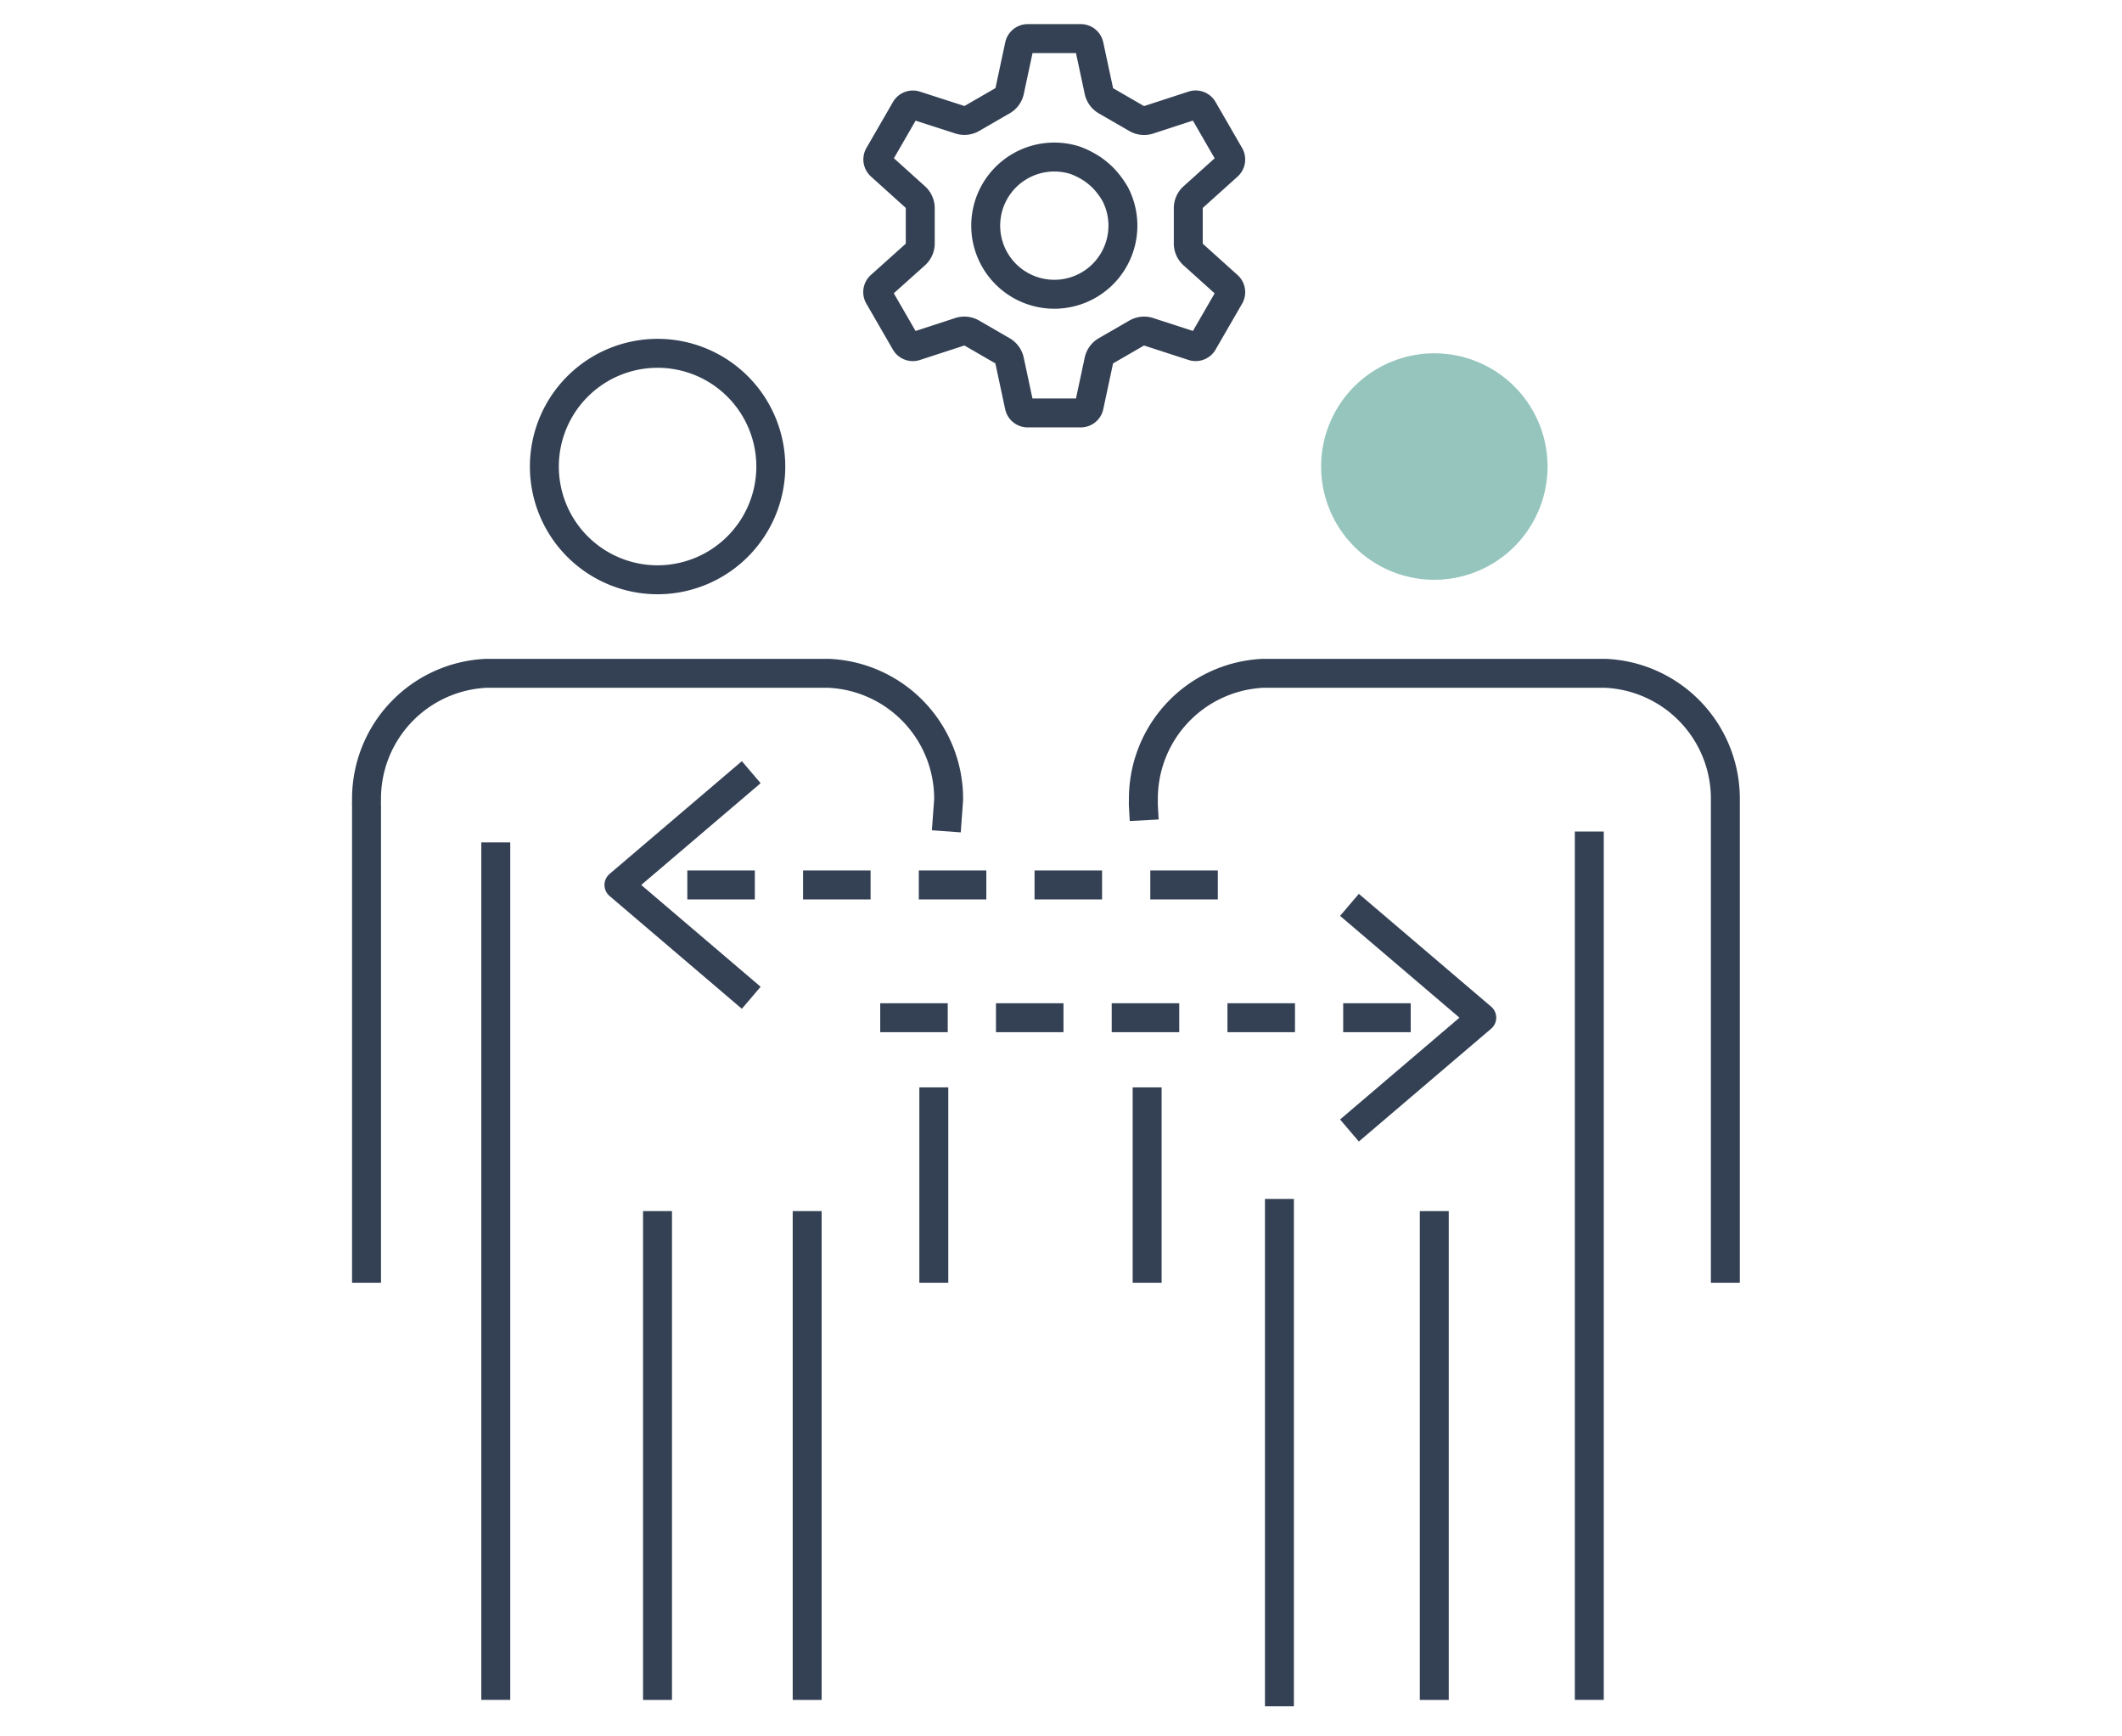
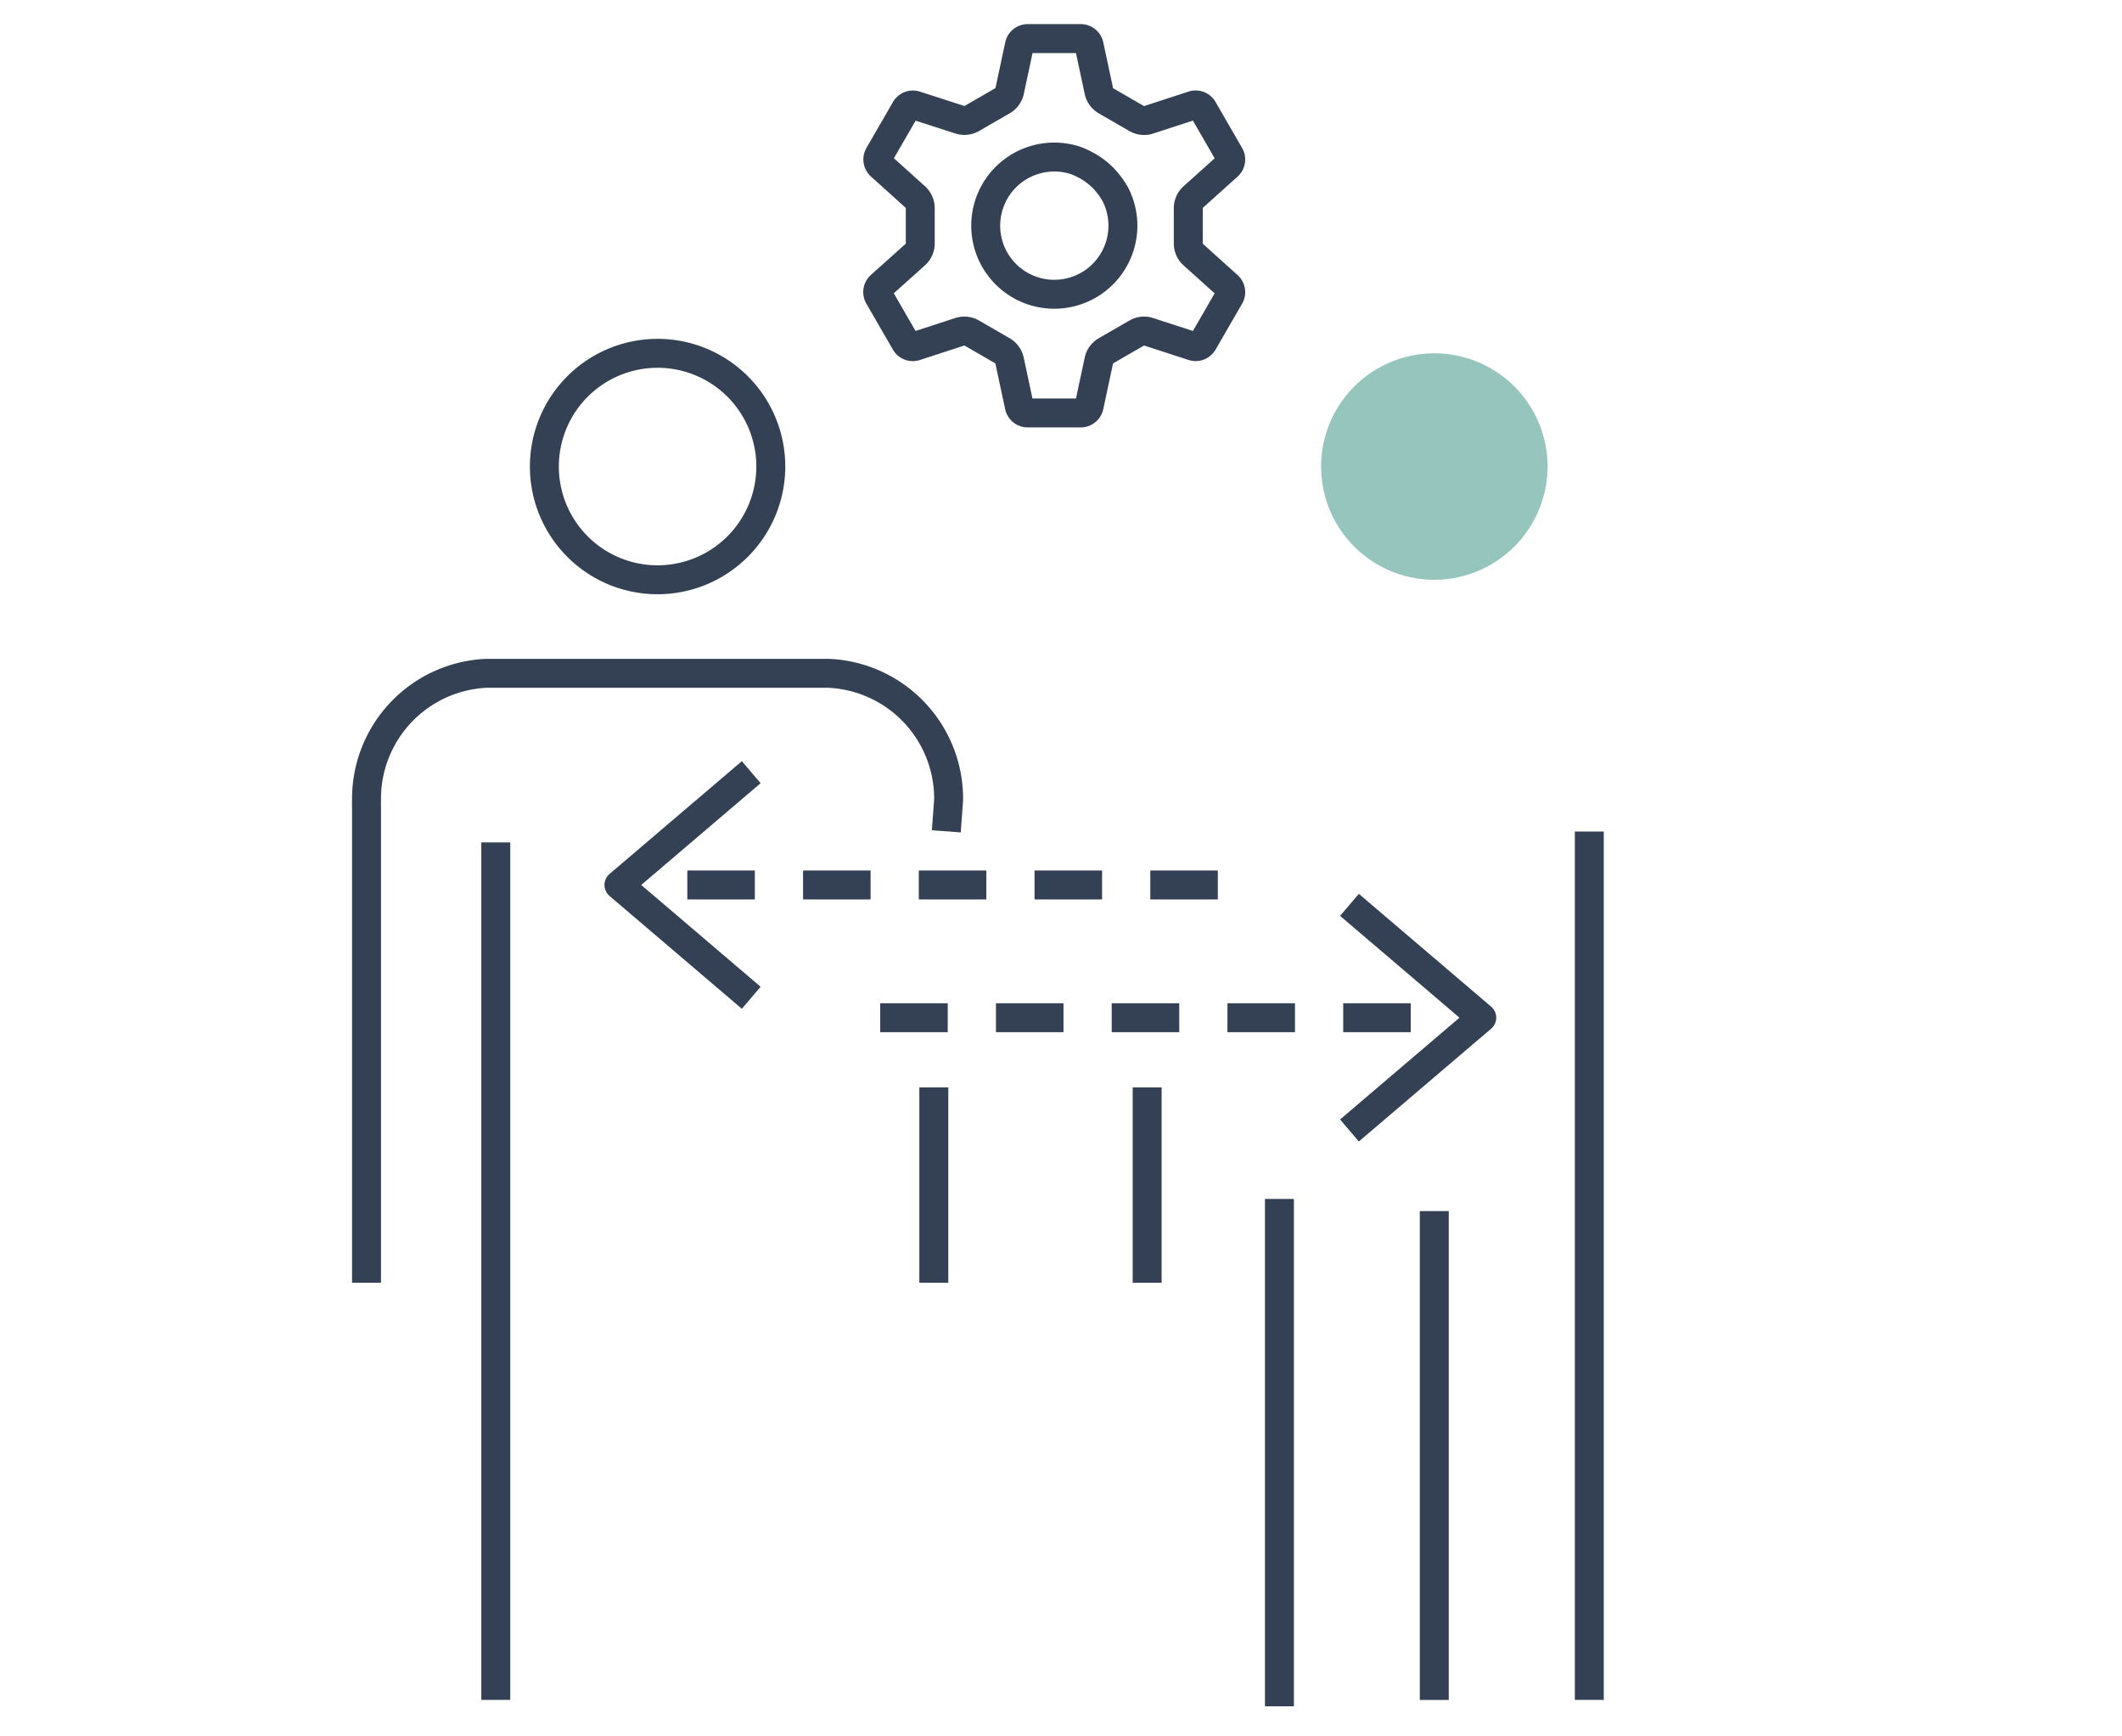
<svg xmlns="http://www.w3.org/2000/svg" width="110" height="90" viewBox="0 0 110 90">
  <g transform="translate(-482 -1791)">
    <g transform="translate(111)">
      <g transform="translate(388.824 1808.136)">
        <path d="M34.692,15A5.869,5.869,0,1,1,40.56,9.13,5.875,5.875,0,0,1,34.692,15Z" transform="translate(-18.427 -2.085)" fill="none" stroke="#344154" stroke-linecap="square" stroke-linejoin="round" stroke-width="1.5" />
        <path d="M3.261,80.087l0-23.972c-.008-.148,0-.249,0-.307a6.506,6.506,0,0,1,6.207-6.56h17.74A6.507,6.507,0,0,1,33.436,55.8l-.065.89" transform="translate(-2.085 -31.485)" fill="none" stroke="#344154" stroke-linecap="square" stroke-linejoin="round" stroke-width="1.5" />
-         <line y2="23.836" transform="translate(16.26 46.388)" fill="none" stroke="#344154" stroke-linecap="square" stroke-linejoin="round" stroke-width="1.5" />
-         <line y2="23.836" transform="translate(24.018 46.388)" fill="none" stroke="#344154" stroke-linecap="square" stroke-linejoin="round" stroke-width="1.5" />
        <path d="M140.782,15A5.869,5.869,0,1,1,146.65,9.13,5.875,5.875,0,0,1,140.782,15Z" transform="translate(-84.252 -2.085)" fill="#95c5bd" />
        <line y1="24.798" transform="translate(48.499 45.756)" fill="none" stroke="#344154" stroke-linecap="square" stroke-linejoin="round" stroke-width="1.5" />
-         <path d="M109.357,56.115c-.008-.148,0-.249,0-.307a6.506,6.506,0,0,1,6.207-6.56H133.3a6.507,6.507,0,0,1,6.225,6.552V80.087" transform="translate(-67.91 -31.485)" fill="none" stroke="#344154" stroke-linecap="square" stroke-linejoin="round" stroke-width="1.5" />
        <line y2="23.836" transform="translate(56.526 46.388)" fill="none" stroke="#344154" stroke-linecap="square" stroke-linejoin="round" stroke-width="1.5" />
        <line y2="43.509" transform="translate(64.562 26.714)" fill="none" stroke="#344154" stroke-linecap="square" stroke-linejoin="round" stroke-width="1.5" />
        <path d="M51.368,75.52,45.08,70.159,51.368,64.8" transform="translate(-30.82 -41.426)" fill="none" stroke="#344154" stroke-linecap="square" stroke-linejoin="round" stroke-width="1.5" />
        <path d="M-2.264,0H25.707" transform="translate(30.819 35.614)" fill="none" stroke="#344154" stroke-linecap="square" stroke-width="1.5" stroke-dasharray="2 4" />
        <path d="M-2.264,0H25.707" transform="translate(20.819 28.733)" fill="none" stroke="#344154" stroke-linecap="square" stroke-width="1.5" stroke-dasharray="2 4" />
        <path d="M133.739,81.1l6.288,5.361-6.288,5.361" transform="translate(-81.039 -50.849)" fill="none" stroke="#344154" stroke-linecap="square" stroke-linejoin="round" stroke-width="1.5" />
        <line y2="42.945" transform="translate(7.876 27.278)" fill="none" stroke="#344154" stroke-linecap="square" stroke-linejoin="round" stroke-width="1.5" />
        <line y1="8.627" transform="translate(41.642 39.975)" fill="none" stroke="#344154" stroke-linecap="square" stroke-linejoin="round" stroke-width="1.5" />
        <line y1="8.627" transform="translate(30.583 39.975)" fill="none" stroke="#344154" stroke-linecap="square" stroke-linejoin="round" stroke-width="1.5" />
      </g>
      <path d="M21.419,65.59a.443.443,0,0,0,.088-.532l-1.392-2.412a.443.443,0,0,0-.5-.189l-2.336.761a.781.781,0,0,1-.622-.089l-1.538-.889a.783.783,0,0,1-.388-.495l-.514-2.4A.443.443,0,0,0,13.8,59H11.023a.444.444,0,0,0-.417.342l-.513,2.4a.782.782,0,0,1-.388.494l-1.539.889a.782.782,0,0,1-.622.089L5.208,62.46a.443.443,0,0,0-.5.189l-1.39,2.406a.443.443,0,0,0,.088.532l1.825,1.645a.784.784,0,0,1,.234.583l0,1.777a.78.78,0,0,1-.234.582L3.4,71.816a.443.443,0,0,0-.088.532l1.393,2.412a.443.443,0,0,0,.5.189l2.335-.761a.78.78,0,0,1,.622.089l1.538.889a.784.784,0,0,1,.388.495l.514,2.4a.444.444,0,0,0,.417.342H13.8a.444.444,0,0,0,.417-.342l.513-2.4a.783.783,0,0,1,.388-.494l1.539-.889a.781.781,0,0,1,.622-.089l2.337.759a.443.443,0,0,0,.5-.189l1.391-2.407a.443.443,0,0,0-.088-.532l-1.826-1.644a.782.782,0,0,1-.234-.583V67.815a.782.782,0,0,1,.235-.583ZM15.958,68.4a3.556,3.556,0,1,1-2.466-3.093,4.3,4.3,0,0,1,.935.48,4.154,4.154,0,0,1,.515.434,4.289,4.289,0,0,1,.631.842A3.56,3.56,0,0,1,15.958,68.4Z" transform="translate(413.239 1734)" fill="none" stroke="#344154" stroke-linecap="square" stroke-linejoin="round" stroke-width="1.5" />
    </g>
    <g transform="translate(8237 8871)">
      <rect width="110" height="90" transform="translate(-7755 -7080)" fill="#ff8181" opacity="0" />
    </g>
  </g>
</svg>